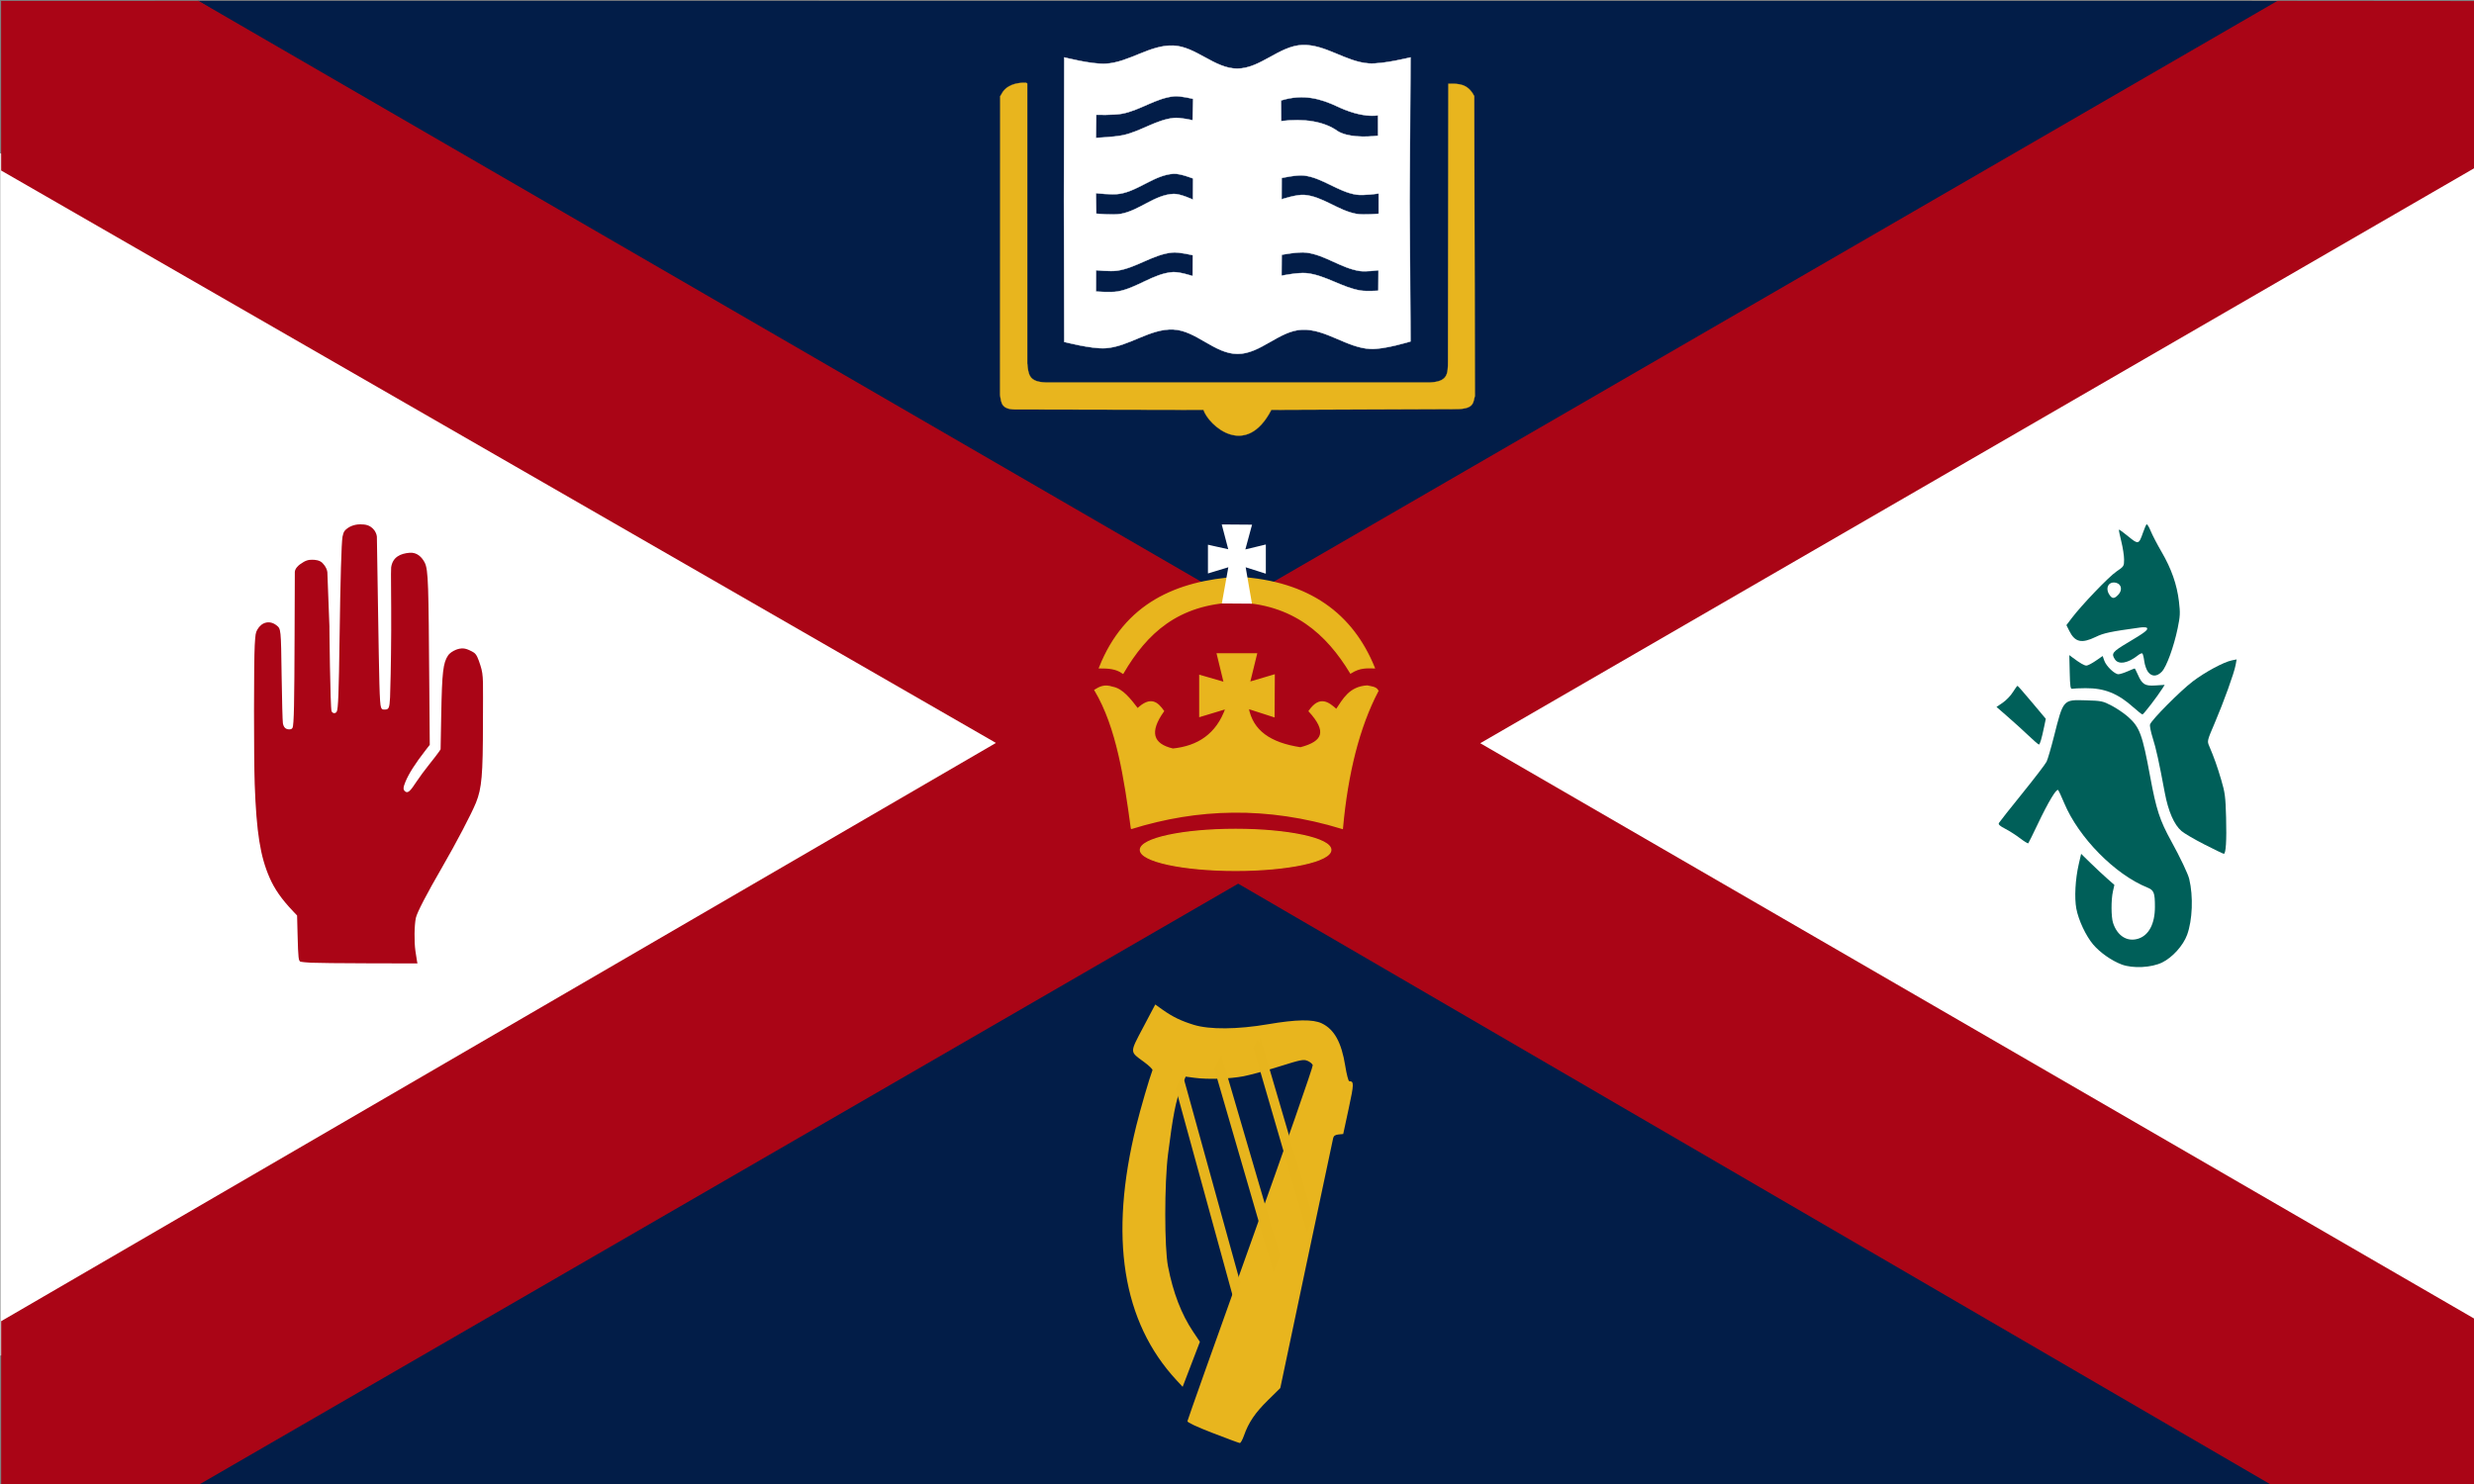
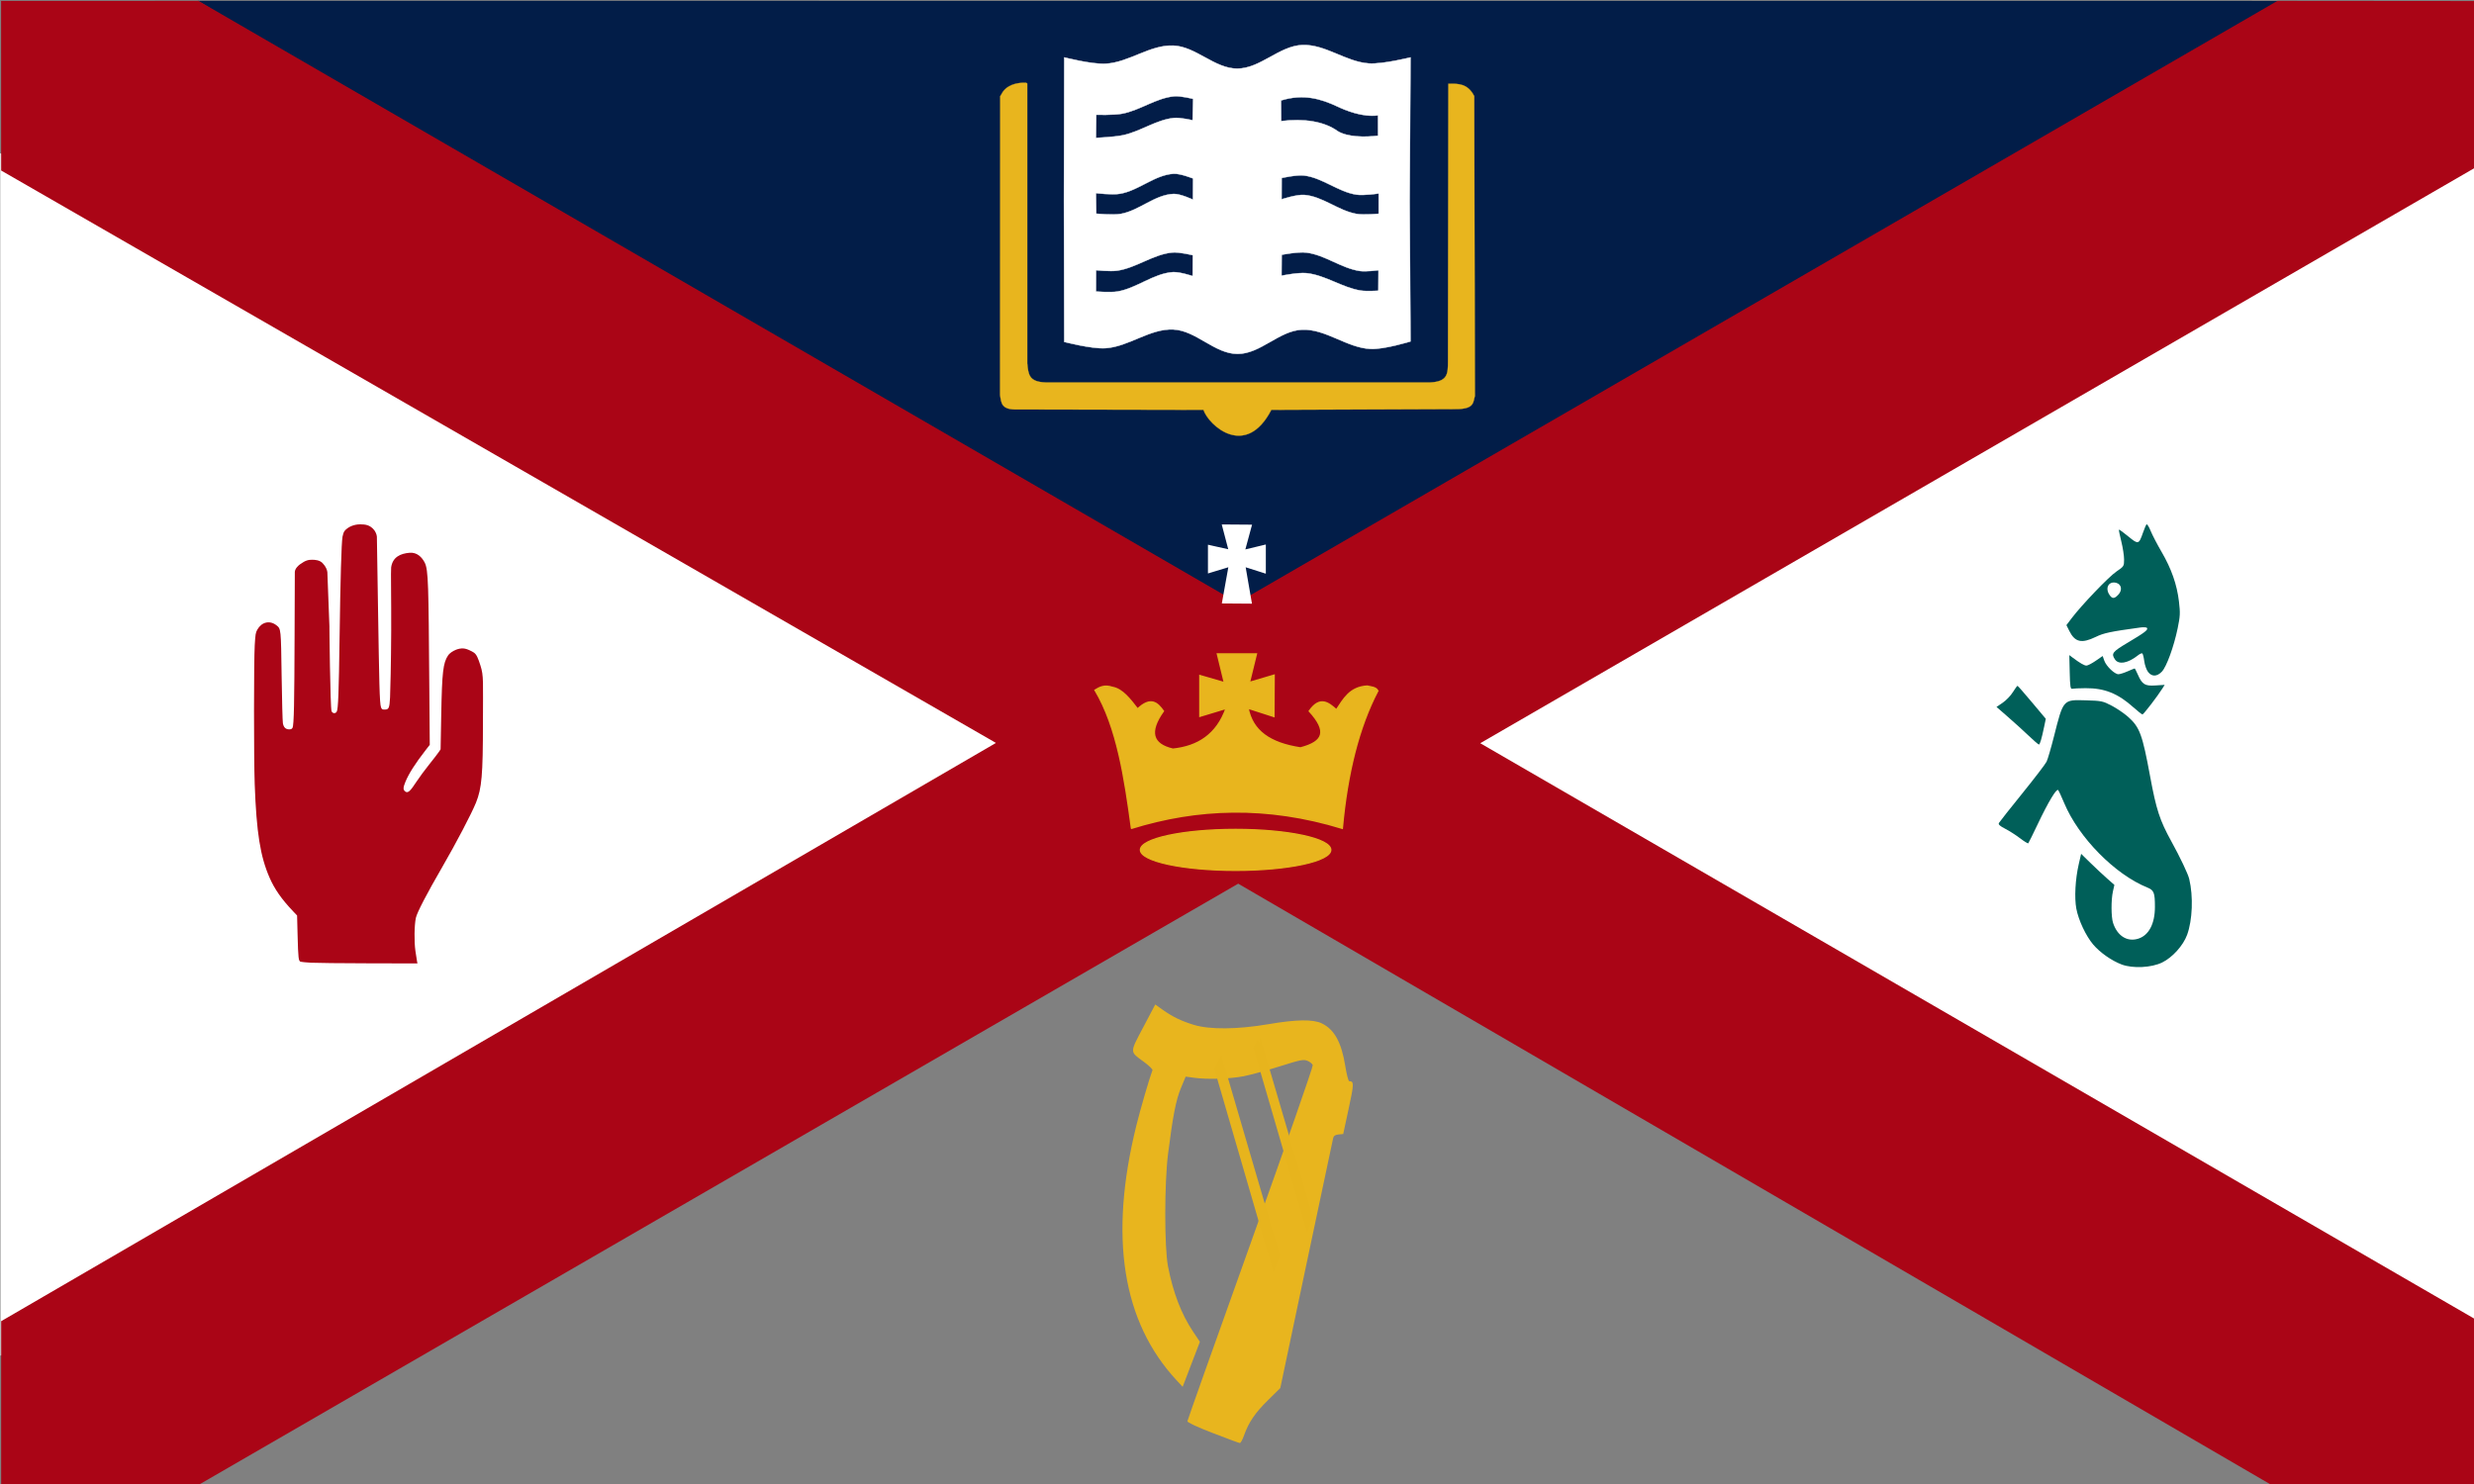
<svg xmlns="http://www.w3.org/2000/svg" xmlns:ns1="http://www.inkscape.org/namespaces/inkscape" xmlns:ns2="http://sodipodi.sourceforge.net/DTD/sodipodi-0.dtd" width="1000" height="600" version="1.1" ns1:version="0.48.1 r9760" ns2:docname="QUB flag.png">
  <rect width="100%" height="100%" fill="#808080" stroke="none" />
  <g ns1:label="Layer 1" ns1:groupmode="layer" id="layer1" transform="translate(-2270.689,-118.192)">
    <path style="fill:#000000;fill-opacity:1;fill-rule:nonzero;stroke:#000000;stroke-width:1.889;stroke-miterlimit:4;stroke-opacity:1;stroke-dasharray:none" id="path9440" d="m -1690.539,335.598 c -0.571,0 -1.142,0 0,0 z" />
    <g id="g10856">
      <path ns2:nodetypes="ccccccc" transform="translate(2270.689,118.192)" id="path10800" d="M 999.525,27.899 999.893,559.886 499.026,342.23 0.709,547.364 0.595,62.701 499.578,255.314 z" style="fill:#ffffff;stroke:#ffffff;stroke-width:1px;stroke-linecap:butt;stroke-linejoin:miter;stroke-opacity:1" />
      <g id="g10806" transform="translate(0.448,0.348)">
        <path style="fill:#021d48;fill-opacity:1;stroke:none" d="m 2350.201,118.192 848.34,0.039 -435.156,253.03 z" id="path10808" ns2:nodetypes="cccc" />
-         <path style="fill:#021d48;fill-opacity:1;stroke:none" d="m 3195.534,718.213 -848.34,-0.039 435.156,-253.03 z" id="path10810" ns2:nodetypes="cccc" />
        <path style="fill:#aa0516;fill-opacity:1;stroke:none" d="m 2270.689,118.228 79.77,-0.031 419.953,243.323 420.383,-243.324 79.865,0.068 0.01,67.393 -402.113,232.676 402.113,232.838 0,67.038 -82.314,0.011 -417.632,-243.099 -420.266,243.1 -79.742,-0.009 -0.01,-66.196 L 2672.806,418.22 2270.709,186.79 z" id="path10812" ns2:nodetypes="ccccccccccccccccc" />
        <g id="g10814" transform="matrix(0.708,0,0,0.651,3183.78,437.199)">
          <path id="path10816" d="m -597.915,399.456 c -9.218,-3.887 -14.548,-6.594 -14.487,-7.358 0.053,-0.665 16.276,-50.342 36.053,-110.394 19.776,-60.052 35.752,-109.882 35.501,-110.733 -0.25,-0.851 -1.597,-2.058 -2.992,-2.682 -2.298,-1.027 -3.804,-0.7 -16.014,3.479 -7.412,2.537 -16.626,5.278 -20.474,6.091 -7.831,1.654 -20.428,2.09 -28.034,0.971 l -5.031,-0.741 -2.718,7.104 c -2.825,7.382 -4.661,17.641 -7.365,41.137 -2.083,18.107 -2.091,57.819 -0.013,69.557 2.887,16.306 7.63,29.732 14.367,40.667 l 3.846,6.243 -4.922,13.977 -4.922,13.977 -3.427,-4.012 c -31.078,-36.382 -38.746,-89.098 -23.019,-158.251 2.336,-10.273 7.488,-29.496 9.219,-34.401 0.192,-0.543 -2.014,-2.86 -4.9,-5.148 -8.203,-6.505 -8.186,-5.424 -0.345,-21.569 l 6.829,-14.063 4.133,3.199 c 5.739,4.442 10.632,7.023 17.904,9.444 9.055,3.015 24.883,2.865 42.45,-0.402 16.048,-2.984 25.563,-3.149 30.58,-0.528 7.159,3.74 11.258,11.808 13.399,26.371 0.77,5.24 1.791,9.534 2.267,9.542 2.807,0.045 2.781,1.476 -0.309,17.077 l -3.116,15.731 -2.643,0.282 c -1.906,0.203 -2.769,0.83 -3.095,2.248 -0.248,1.082 -7.141,36.454 -15.317,78.606 l -14.866,76.639 -7.091,7.6 c -7.329,7.855 -11.001,13.748 -13.641,21.89 -0.842,2.597 -1.912,4.693 -2.377,4.66 -0.465,-0.034 -7.409,-2.828 -15.429,-6.21 z" style="fill:#e8b51e;fill-opacity:1;stroke:none" />
          <g id="g10818">
-             <path style="fill:#e7b41d;fill-opacity:1;stroke:none" d="m -612.952,185.29 30.838,121.237 -3.568,11.197 -33.387,-132.296 2.625,-6.034 2.09,-3.366 -0.382,1.244 0,1.106 z" id="path10820" ns2:nodetypes="ccccccccc" />
            <path ns2:nodetypes="ccccccccc" id="path10822" d="m -569.08,160.173 28.333,104.963 -3.278,9.694 -30.675,-114.538 2.412,-5.224 1.2,2.238 0.369,-4.075 0,0.957 z" style="fill:#e7b41d;fill-opacity:1;stroke:none" />
            <path ns2:nodetypes="ccccccccc" id="path10824" d="m -590.879,172.918 31.281,116.146 -3.619,10.727 -33.866,-126.741 2.663,-5.781 2.12,-3.225 -0.388,1.192 0,1.059 z" style="fill:#e7b41d;fill-opacity:1;stroke:none" />
          </g>
        </g>
        <g id="g10826" transform="matrix(0.68,0,0,0.697,3851.957,440.361)">
          <path id="path10828" d="m -1049.216,-72.963 c -0.941,-1.196 -1.955,-4.017 -2.254,-6.269 -0.299,-2.252 -0.825,-4.268 -1.169,-4.481 -0.344,-0.213 -1.513,0.305 -2.599,1.151 -5.835,4.547 -11.408,5.54 -13.592,2.421 -2.429,-3.468 -1.668,-4.447 7.661,-9.855 9.979,-5.785 12.055,-7.328 11.365,-8.444 -0.259,-0.419 -2.031,-0.553 -3.939,-0.297 -18.058,2.423 -21.722,3.178 -26.589,5.481 -8.371,3.96 -12.342,3.076 -15.694,-3.495 l -1.71,-3.352 3.01,-3.885 c 5.942,-7.669 22.106,-24.145 26.641,-27.155 4.539,-3.013 4.625,-3.143 4.625,-7.058 0,-2.194 -0.75,-6.923 -1.668,-10.51 -0.917,-3.587 -1.542,-6.647 -1.388,-6.801 0.154,-0.154 2.648,1.62 5.542,3.943 5.983,4.802 6.28,4.729 8.74,-2.137 0.821,-2.292 1.764,-4.468 2.095,-4.836 0.331,-0.368 1.436,1.319 2.456,3.75 1.02,2.431 3.958,7.937 6.529,12.236 5.833,9.753 9.121,18.921 10.31,28.745 0.812,6.714 0.723,8.533 -0.763,15.522 -2.293,10.79 -6.642,22.403 -9.44,25.208 -2.91,2.918 -5.932,2.961 -8.17,0.117 z m -17.62,-44.863 c 2.49,-2.651 1.823,-6.027 -1.348,-6.823 -4.325,-1.085 -6.673,2.852 -4.07,6.825 1.683,2.569 3.003,2.568 5.418,-0.002 l 0,4e-5 z" style="fill:#005f59;fill-opacity:1;stroke:none" />
-           <path id="path10830" d="m -1015.591,27.186 c -5.932,-2.947 -12.128,-6.485 -13.768,-7.86 -4.364,-3.659 -7.865,-11.501 -9.911,-22.198 -3.476,-18.176 -5.15,-25.592 -7.177,-31.801 -1.134,-3.474 -1.847,-6.994 -1.584,-7.821 0.828,-2.607 18.013,-19.495 25.404,-24.964 7.397,-5.473 18.405,-11.251 23.242,-12.199 l 2.825,-0.554 -0.607,3.252 c -0.865,4.635 -7.083,21.471 -12.427,33.651 -4.509,10.277 -4.548,10.432 -3.278,13.333 2.91,6.649 4.752,11.703 7.146,19.602 2.252,7.429 2.566,9.808 2.899,21.928 0.367,13.349 -0.127,20.989 -1.357,20.989 -0.342,0 -5.475,-2.412 -11.407,-5.359 z" style="fill:#005f59;fill-opacity:1;stroke:none" />
          <path id="path10832" d="m -1064.899,96.755 c -5.948,-2.179 -12.905,-6.94 -16.939,-11.59 -4.326,-4.987 -8.72,-14.117 -10.011,-20.803 -1.214,-6.282 -0.615,-17.078 1.428,-25.744 l 1.428,-6.057 5.475,5.221 c 3.011,2.871 7.459,6.93 9.885,9.019 l 4.41,3.799 -0.848,3.68 c -1.141,4.952 -1.109,14.857 0.059,18.348 2.522,7.532 8.362,11.135 14.881,9.182 6.361,-1.906 10.004,-8.635 10.004,-18.48 0,-8.208 -0.585,-9.675 -4.468,-11.204 -19.296,-7.597 -40.878,-28.986 -49.471,-49.028 -1.604,-3.742 -3.223,-7.134 -3.597,-7.537 -0.965,-1.04 -5.938,7.058 -12.068,19.653 -2.892,5.942 -5.448,10.994 -5.68,11.225 -0.232,0.232 -2.419,-1.071 -4.86,-2.895 -2.441,-1.824 -6.419,-4.308 -8.84,-5.519 -3.209,-1.606 -4.225,-2.517 -3.75,-3.362 0.358,-0.638 6.599,-8.338 13.868,-17.111 7.269,-8.773 13.777,-17.075 14.462,-18.448 0.685,-1.373 2.673,-8.004 4.418,-14.736 5.57,-21.49 5.341,-21.237 18.899,-20.853 9.359,0.265 10.166,0.43 15.483,3.16 3.085,1.584 7.499,4.533 9.807,6.552 6.757,5.911 8.352,10.147 12.923,34.317 3.677,19.443 5.725,25.558 12.69,37.883 5.201,9.204 9.839,18.728 10.567,21.701 2.48,10.128 1.946,23.857 -1.262,32.431 -2.318,6.195 -8.685,13.089 -14.796,16.019 -6.357,3.048 -17.504,3.593 -24.098,1.177 l 0,0 z" style="fill:#005f59;fill-opacity:1;stroke:none" />
          <path id="path10834" d="m -1057.939,-52.435 c -9.197,-8.048 -17.206,-11.173 -28.438,-11.096 -3.667,0.025 -7.229,0.184 -7.917,0.353 -1.049,0.257 -1.288,-1.29 -1.486,-9.605 l -0.236,-9.912 1.903,1.389 c 4.418,3.226 6.986,4.678 8.277,4.681 0.756,0.002 3.234,-1.248 5.507,-2.778 l 4.132,-2.781 0.985,2.724 c 1.153,3.19 6.122,7.838 8.378,7.838 0.863,0 3.318,-0.75 5.457,-1.667 2.139,-0.917 4.027,-1.667 4.197,-1.667 0.17,0 1.022,1.594 1.893,3.542 2.567,5.737 4.197,6.714 10.528,6.311 l 5.434,-0.346 -1.374,2.122 c -2.933,4.53 -11.204,15.039 -11.836,15.039 -0.366,0 -2.798,-1.866 -5.404,-4.146 z" style="fill:#005f59;fill-opacity:1;stroke:none" />
          <path id="path10836" d="m -1120.127,-35.905 c -2.979,-2.771 -8.512,-7.67 -12.295,-10.886 l -6.878,-5.849 3.707,-2.455 c 2.039,-1.351 4.759,-4.121 6.045,-6.156 1.286,-2.035 2.525,-3.672 2.755,-3.637 0.229,0.035 4.103,4.354 8.607,9.597 l 8.191,9.533 -0.929,4.36 c -1.532,7.189 -2.566,10.612 -3.193,10.57 -0.326,-0.022 -3.03,-2.306 -6.01,-5.077 z" style="fill:#005f59;fill-opacity:1;stroke:none" />
        </g>
        <path style="fill:#aa0516;fill-opacity:1;stroke:none" d="m 2395.911,507.082 c -1.944,-0.113 -3.809,-0.29 -4.144,-0.394 -0.866,-0.268 -0.993,-1.356 -1.234,-10.651 l -0.209,-8.048 -1.628,-1.714 c -4.599,-4.842 -7.426,-8.877 -9.46,-13.501 -3.793,-8.627 -5.338,-18.315 -6.042,-37.879 -0.377,-10.47 -0.37,-49.774 0.01,-56.155 0.268,-4.503 0.367,-5.105 1.05,-6.328 1.731,-3.099 5.04,-3.86 7.701,-1.771 1.87,1.469 1.849,1.259 2.123,20.652 0.137,9.671 0.366,18.219 0.51,18.995 0.309,1.663 1.131,2.449 2.561,2.449 0.712,0 1.079,-0.173 1.327,-0.625 0.61,-1.11 0.74,-10.621 0.838,-37.14 l 0.095,-25.9 c 0.084,-1.338 1.367,-2.531 2.058,-3.035 2.333,-1.702 3.476,-1.872 4.916,-1.872 1.148,0 3.249,0.077 4.479,1.615 -0.784,-0.736 1.426,1.093 1.699,3.361 l 0.843,22.139 c -0.069,-1.802 0.316,32.739 0.853,34.095 0.389,0.982 1.606,1.088 2.103,0.183 0.583,-1.061 0.83,-7.601 1.145,-30.276 0.326,-23.464 0.746,-37.829 1.182,-40.44 0.145,-0.871 0.502,-1.893 0.794,-2.271 1.259,-1.636 3.82,-2.766 6.463,-2.727 1.909,0.028 3.791,0.146 5.542,2.315 0.397,0.492 1.01,1.624 1.09,2.64 l 0.45,28.154 c 0.494,30.91 0.625,39.218 1.223,40.85 0.305,0.832 0.46,0.929 1.478,0.929 1.681,0 1.952,-0.606 2.176,-4.861 0.103,-1.966 0.411,-14.028 0.462,-26.921 0.051,-12.897 -0.19,-24.507 -0.023,-25.687 0.594,-4.209 3.766,-5.64 7.492,-5.932 3.024,-0.237 4.954,1.831 6.063,3.949 1.531,2.926 1.552,9.507 1.86,48.78 l 0.195,24.925 -1.734,2.236 c -4.201,5.417 -6.746,9.418 -8.116,12.755 -0.916,2.231 -0.962,3.089 -0.203,3.758 1.128,0.995 2.033,0.241 4.787,-3.99 1.022,-1.569 3.251,-4.591 4.953,-6.713 1.702,-2.123 3.454,-4.394 3.894,-5.046 l 0.799,-1.186 0.26,-14.11 c 0.315,-17.129 0.746,-20.844 2.765,-23.847 0.779,-1.158 3.099,-2.703 5.55,-2.833 1.873,-0.099 3.496,0.957 4.62,1.522 1.375,0.745 1.991,2.531 2.925,5.427 1.355,4.199 1.003,6.481 0.998,23.061 -0.01,21.167 -0.471,26.512 -2.811,32.345 -1.734,4.322 -8.105,16.484 -13.609,25.981 -6.262,10.803 -10.226,18.439 -10.688,20.586 -0.642,2.986 -0.733,9.591 -0.184,13.411 0.269,1.872 0.564,3.77 0.655,4.217 l 0.167,0.813 -19.764,-0.043 c -10.87,-0.024 -21.355,-0.136 -23.299,-0.249 z" id="path10838" ns2:nodetypes="ccscssscssscscscssccsccsccsscscssssscscscsccccsssccccsccscscc" />
        <g id="g10840" transform="matrix(0.709,0,0,0.676,4037.447,391.909)">
-           <path ns2:nodetypes="ccccccc" id="path10842" d="m -1865.5,-6.125 c 14.413,-38.267 44,-51.477 78.625,-53.875 40.901,2.467 65.377,22.276 77.625,53.875 -4.039,-0.038 -7.926,-0.496 -13.25,3 -13.437,-23.286 -32.655,-41.726 -65.625,-42.5 -33.196,1.206 -50.97,18.848 -64.25,42.625 -3.95,-2.955 -8.521,-3.112 -13.125,-3.125 z" style="fill:#e8b51e;fill-opacity:1;stroke:#e7b41d;stroke-width:1px;stroke-linecap:butt;stroke-linejoin:miter;stroke-opacity:1" />
          <path style="fill:#ffffff;stroke:#ffffff;stroke-width:1px;stroke-linecap:butt;stroke-linejoin:miter;stroke-opacity:1" d="m -1779.375,-91.125 -3.875,15 11.875,-3 0,16.125 -11.625,-3.875 3.625,22 -16,-0.125 2.751,-16.05 0.999,-5.825 -11.75,3.75 0,-15.875 11.75,2.75 -3.75,-15 z" id="path10844" ns2:nodetypes="cccccccccccccc" />
          <path transform="matrix(1.006,0,0,1.048,10.051,-4.988)" d="m -1733.5,102.938 c 0,6.455 -24.149,11.688 -53.938,11.688 -29.789,0 -53.938,-5.233 -53.938,-11.688 0,-6.455 24.149,-11.688 53.938,-11.688 29.789,0 53.938,5.233 53.938,11.688 z" ns2:ry="11.6875" ns2:rx="53.9375" ns2:cy="102.9375" ns2:cx="-1787.4375" id="path10846" style="fill:#e8b51e;fill-opacity:1;stroke:#e8b51e;stroke-width:0.75" ns2:type="arc" />
          <path ns2:nodetypes="ccccccccccccccccccccccc" id="path10848" d="m -1847.375,89.875 c 37.348,-12.166 76.99,-13.812 120,0 2.85,-32.738 9.401,-60.386 20.25,-82.125 -1.035,-2.122 -3.712,-2.194 -6,-2.75 -9.923,0.66 -13.356,7.811 -17.5,14.25 -4.675,-4.405 -9.395,-8.352 -15.375,0.625 10.454,12.024 8.393,18.449 -5.125,22.125 -17.477,-2.798 -27.523,-10.203 -30,-24 l 14.75,5 0.125,-24.5 -14.125,4.375 4,-17.125 -22,0 4,17.25 -14,-4.25 0,24.125 15,-4.75 c -5.355,15.871 -16.154,23.072 -30.5,24.625 -11.817,-2.879 -14.015,-10.33 -5.5,-22.875 -3.338,-4.866 -7.026,-8.713 -14.625,-1.125 -4.371,-5.911 -8.706,-11.956 -14.375,-13 -4.543,-1.614 -7.162,-0.019 -9.75,1.625 12.604,22.234 16.9,52.809 20.75,82.5 z" style="fill:#e8b51e;fill-opacity:1;stroke:#e7b41d;stroke-width:1px;stroke-linecap:butt;stroke-linejoin:miter;stroke-opacity:1" />
        </g>
        <g id="g10850" transform="translate(2496.4,327.591)">
          <path ns2:nodetypes="cccaaaaacccaaaaacscaaccaacscaaccaacccaaccaacsccaccaaccccaccaacccccccccc" d="m 204.009,-71.517 -0.116,-57.073 0.116,-57.952 c 0,0 11.128,2.871 16.776,2.559 9.418,-0.521 17.907,-7.723 27.331,-7.327 9.14,0.384 16.671,9.314 25.819,9.304 9.32,-0.01 16.971,-9.169 26.284,-9.537 9.323,-0.368 17.67,6.863 26.982,7.443 5.638,0.352 16.77,-2.442 16.77,-2.442 l -0.349,58.082 0.349,56.761 c 0,0 -10.625,3.267 -16.072,3.032 -9.612,-0.416 -18.183,-8.194 -27.796,-7.78 -9.267,0.4 -16.776,9.803 -26.051,9.781 -9.25,-0.021 -16.695,-9.431 -25.935,-9.874 -9.517,-0.456 -18.051,7.024 -27.563,7.572 -5.57,0.321 -16.543,-2.551 -16.543,-2.551 z m 51.9,-26.619 0.07,-8.426 c 0,0 -5.481,-1.363 -8.241,-1.107 -7.782,0.721 -14.538,6.183 -22.267,7.341 -2.838,0.425 -8.606,-0.18 -8.606,-0.18 l -0.031,8.622 c 0,0 5.86,0.488 8.728,-4.5e-4 7.774,-1.324 14.459,-7.267 22.325,-7.83 2.718,-0.194 8.022,1.58 8.022,1.58 z m 75.127,-2.361 c 0,0 -5.012,0.677 -7.483,0.319 -7.572,-1.099 -14.114,-6.535 -21.71,-7.454 -3.303,-0.4 -9.942,0.895 -9.942,0.895 l -0.059,8.457 c 0,0 6.738,-1.378 10.104,-1.023 7.623,0.804 14.326,5.817 21.894,7.037 2.35,0.379 7.142,0.062 7.142,0.062 z m -75.01,-28.54 0.054,-8.553 c 0,0 -5.175,-2.071 -7.87,-1.911 -7.711,0.459 -14.094,6.827 -21.713,8.098 -3.181,0.531 -9.673,-0.254 -9.673,-0.254 l 0.12,8.287 c 0,0 6.651,0.684 9.901,0.11 7.506,-1.326 13.777,-7.792 21.394,-8.074 2.704,-0.1 7.786,2.296 7.786,2.296 z m 75.073,-2.479 c 0,0 -5.985,0.913 -8.934,0.471 -7.441,-1.114 -13.734,-6.841 -21.205,-7.739 -3.02,-0.363 -9.069,1.007 -9.069,1.007 l -0.031,8.625 c 0,0 6.07,-2.017 9.175,-1.772 7.476,0.589 13.758,6.403 21.149,7.671 2.929,0.503 8.914,-0.072 8.914,-0.072 z m -75.209,-29.604 0.22,-8.64 c 0,0 -5.085,-1.292 -7.648,-1.055 -7.401,0.685 -13.843,5.712 -21.155,7.05 -3.401,0.622 -10.363,0.418 -10.363,0.418 l -0.114,9.351 c 0,0 7.412,-0.317 11.02,-1.099 7.053,-1.527 13.323,-6.22 20.502,-6.956 2.518,-0.258 7.537,0.93 7.537,0.93 z m 74.94,-1.976 c -6.31,0.825 -13.206,-2.082 -16.39,-3.581 -6.796,-3.197 -13.835,-5.215 -22.803,-2.452 l 0.051,8.345 c 9.125,-1.109 17.338,0.06 22.883,4.094 3.863,2.361 10.851,2.509 16.276,1.81 z" style="fill:#ffffff;fill-opacity:1;stroke:#ffffff;stroke-width:0.156" id="path10852" />
          <path ns2:nodetypes="ccccsaccccccccccc" id="path10854" d="m 260.272,-44.063 -75.051,-0.145 c -6.597,0.214 -6.654,-2.48 -7.146,-5.9 l 0.07,-120.821 c 0,0 0.295,-0.315 0.386,-0.508 1.852,-3.946 6.311,-4.995 10.015,-4.837 0.195,0.008 0.505,0.299 0.505,0.299 l 0,113.175 c 0.453,4.539 0.71,7.43 7.353,7.687 l 155.55,0.003 c 7.139,-0.339 7.156,-3.585 7.173,-8.43 l 0.159,-112.332 c 3.914,-0.078 7.828,-0.156 10.434,4.999 l 0.273,121.18 c -0.76,2.796 -0.358,5.157 -7.078,5.337 l -75.196,0.291 c -10.312,19.914 -25.274,6.398 -27.446,0.003 z" style="fill:#e8b51e;fill-opacity:1;stroke:#e8b51e;stroke-width:0.116" />
        </g>
      </g>
    </g>
  </g>
</svg>